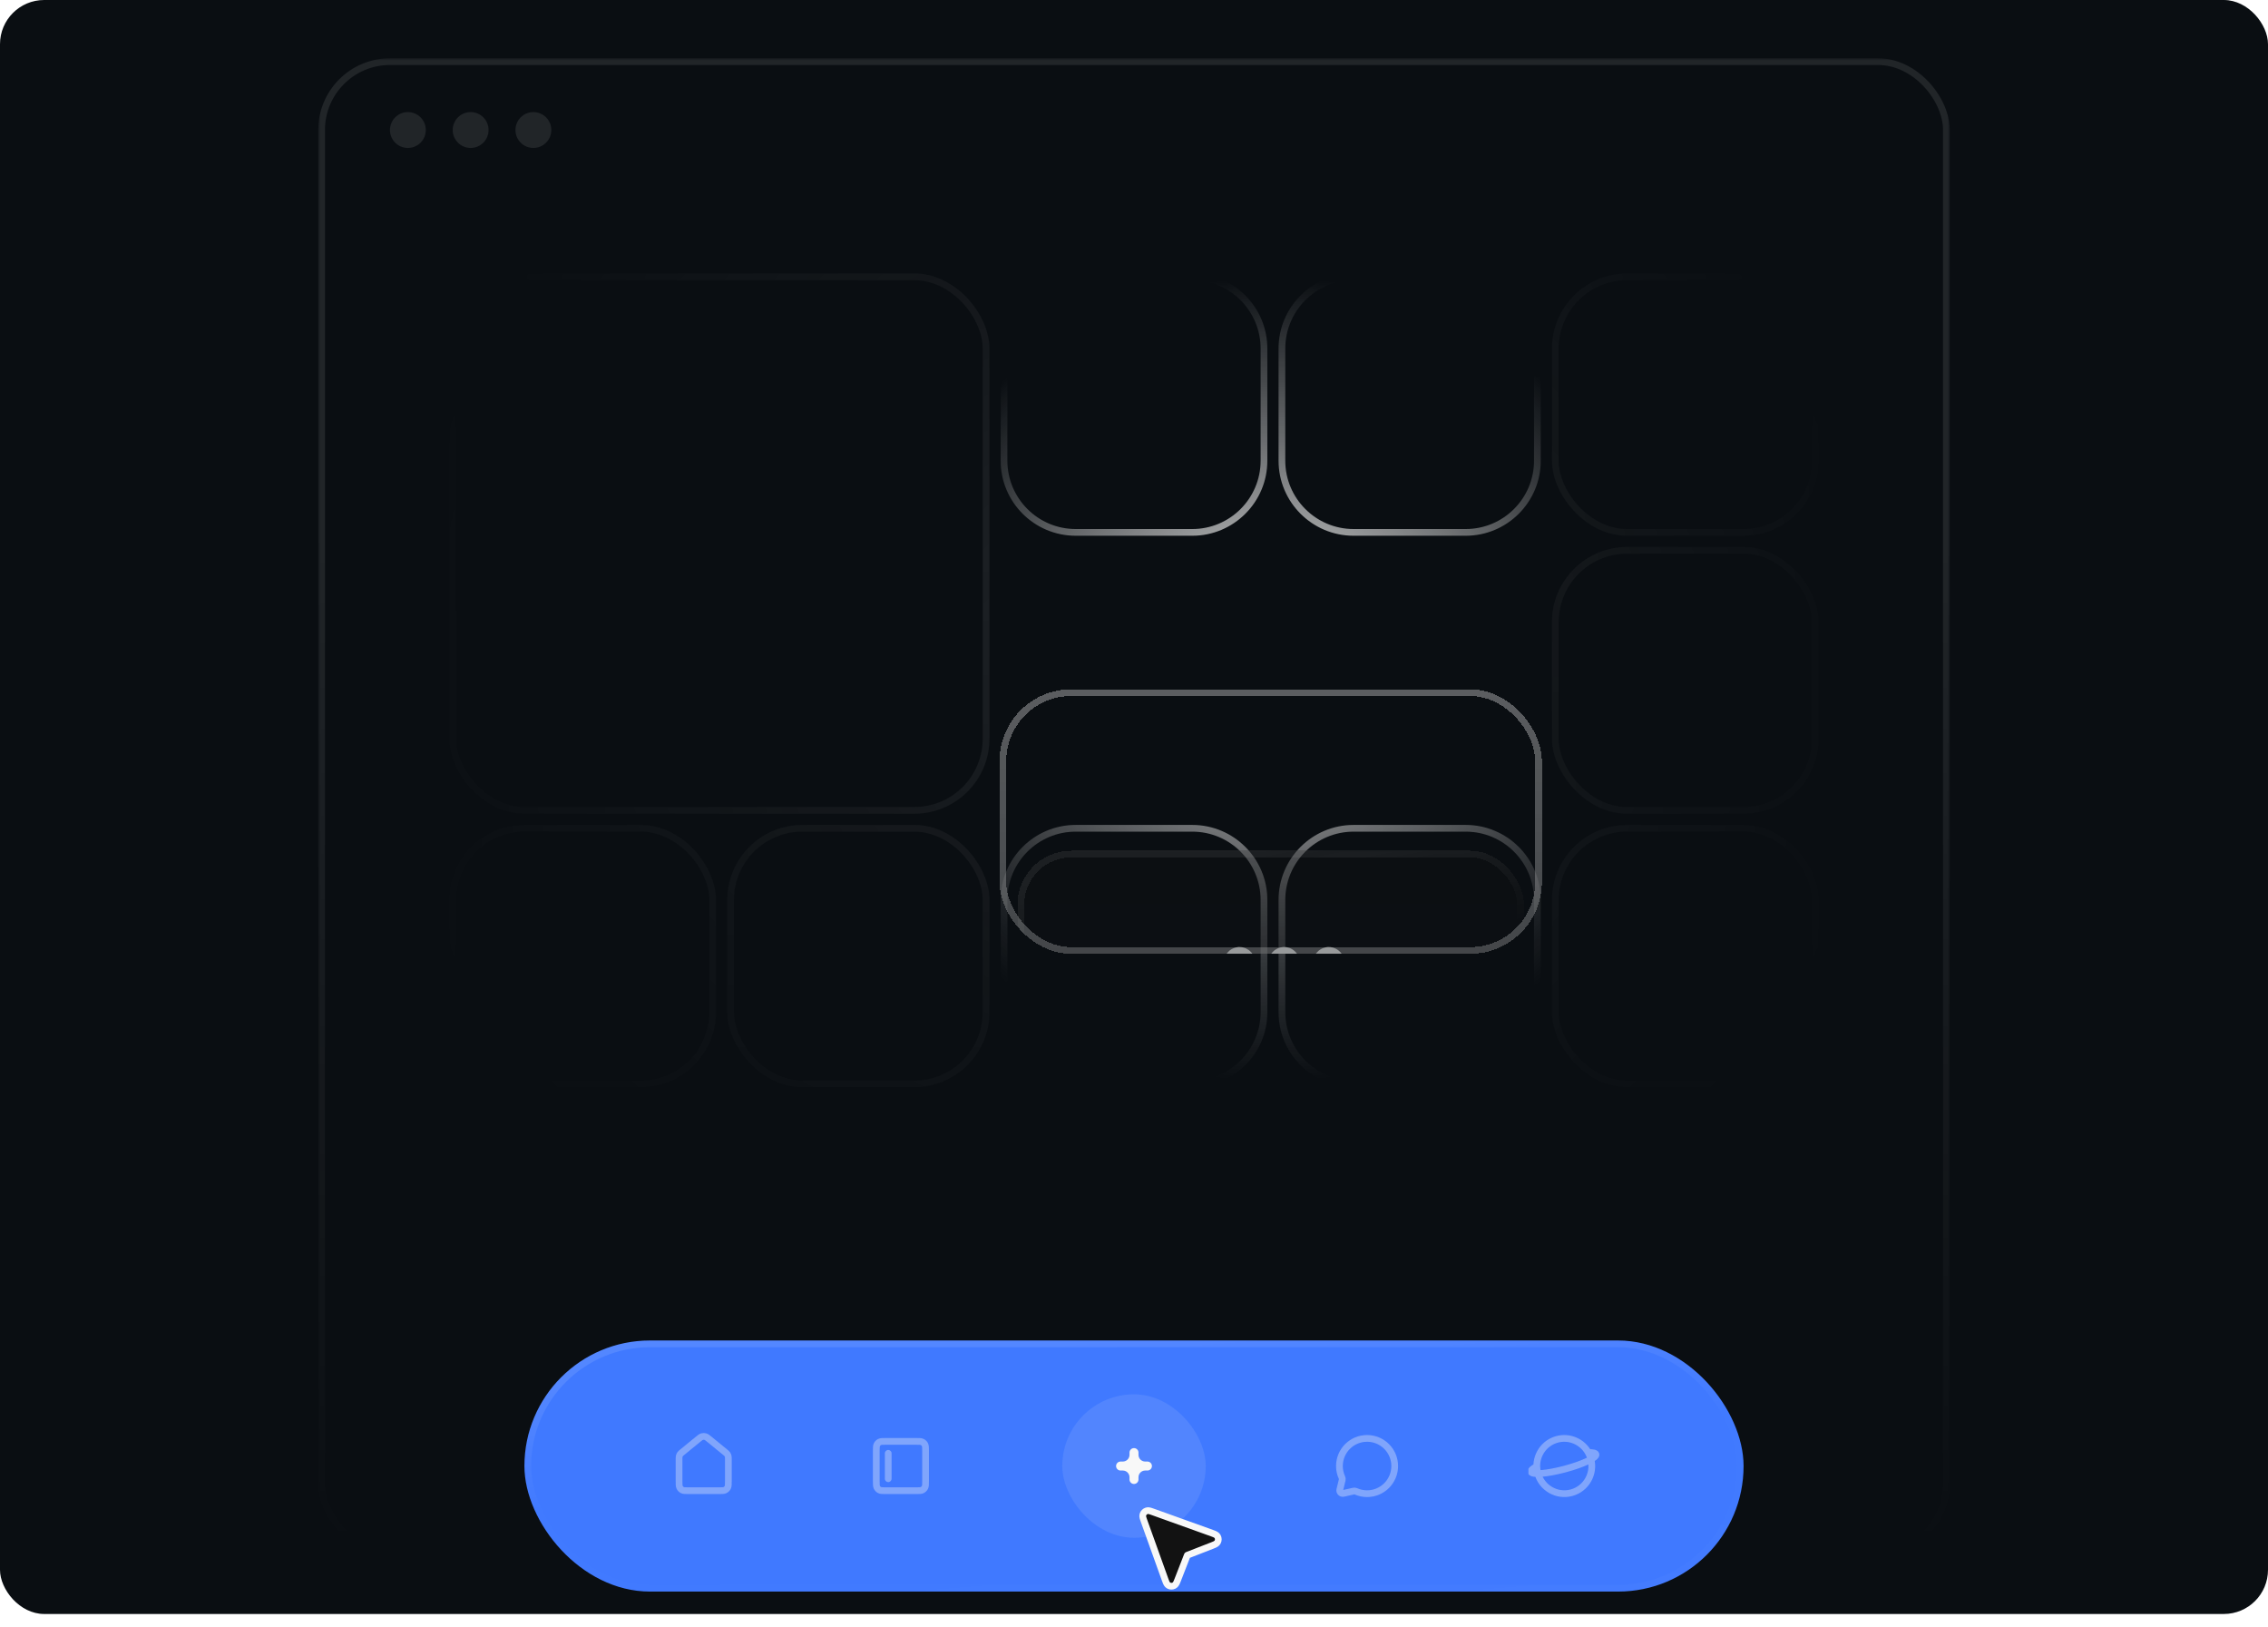
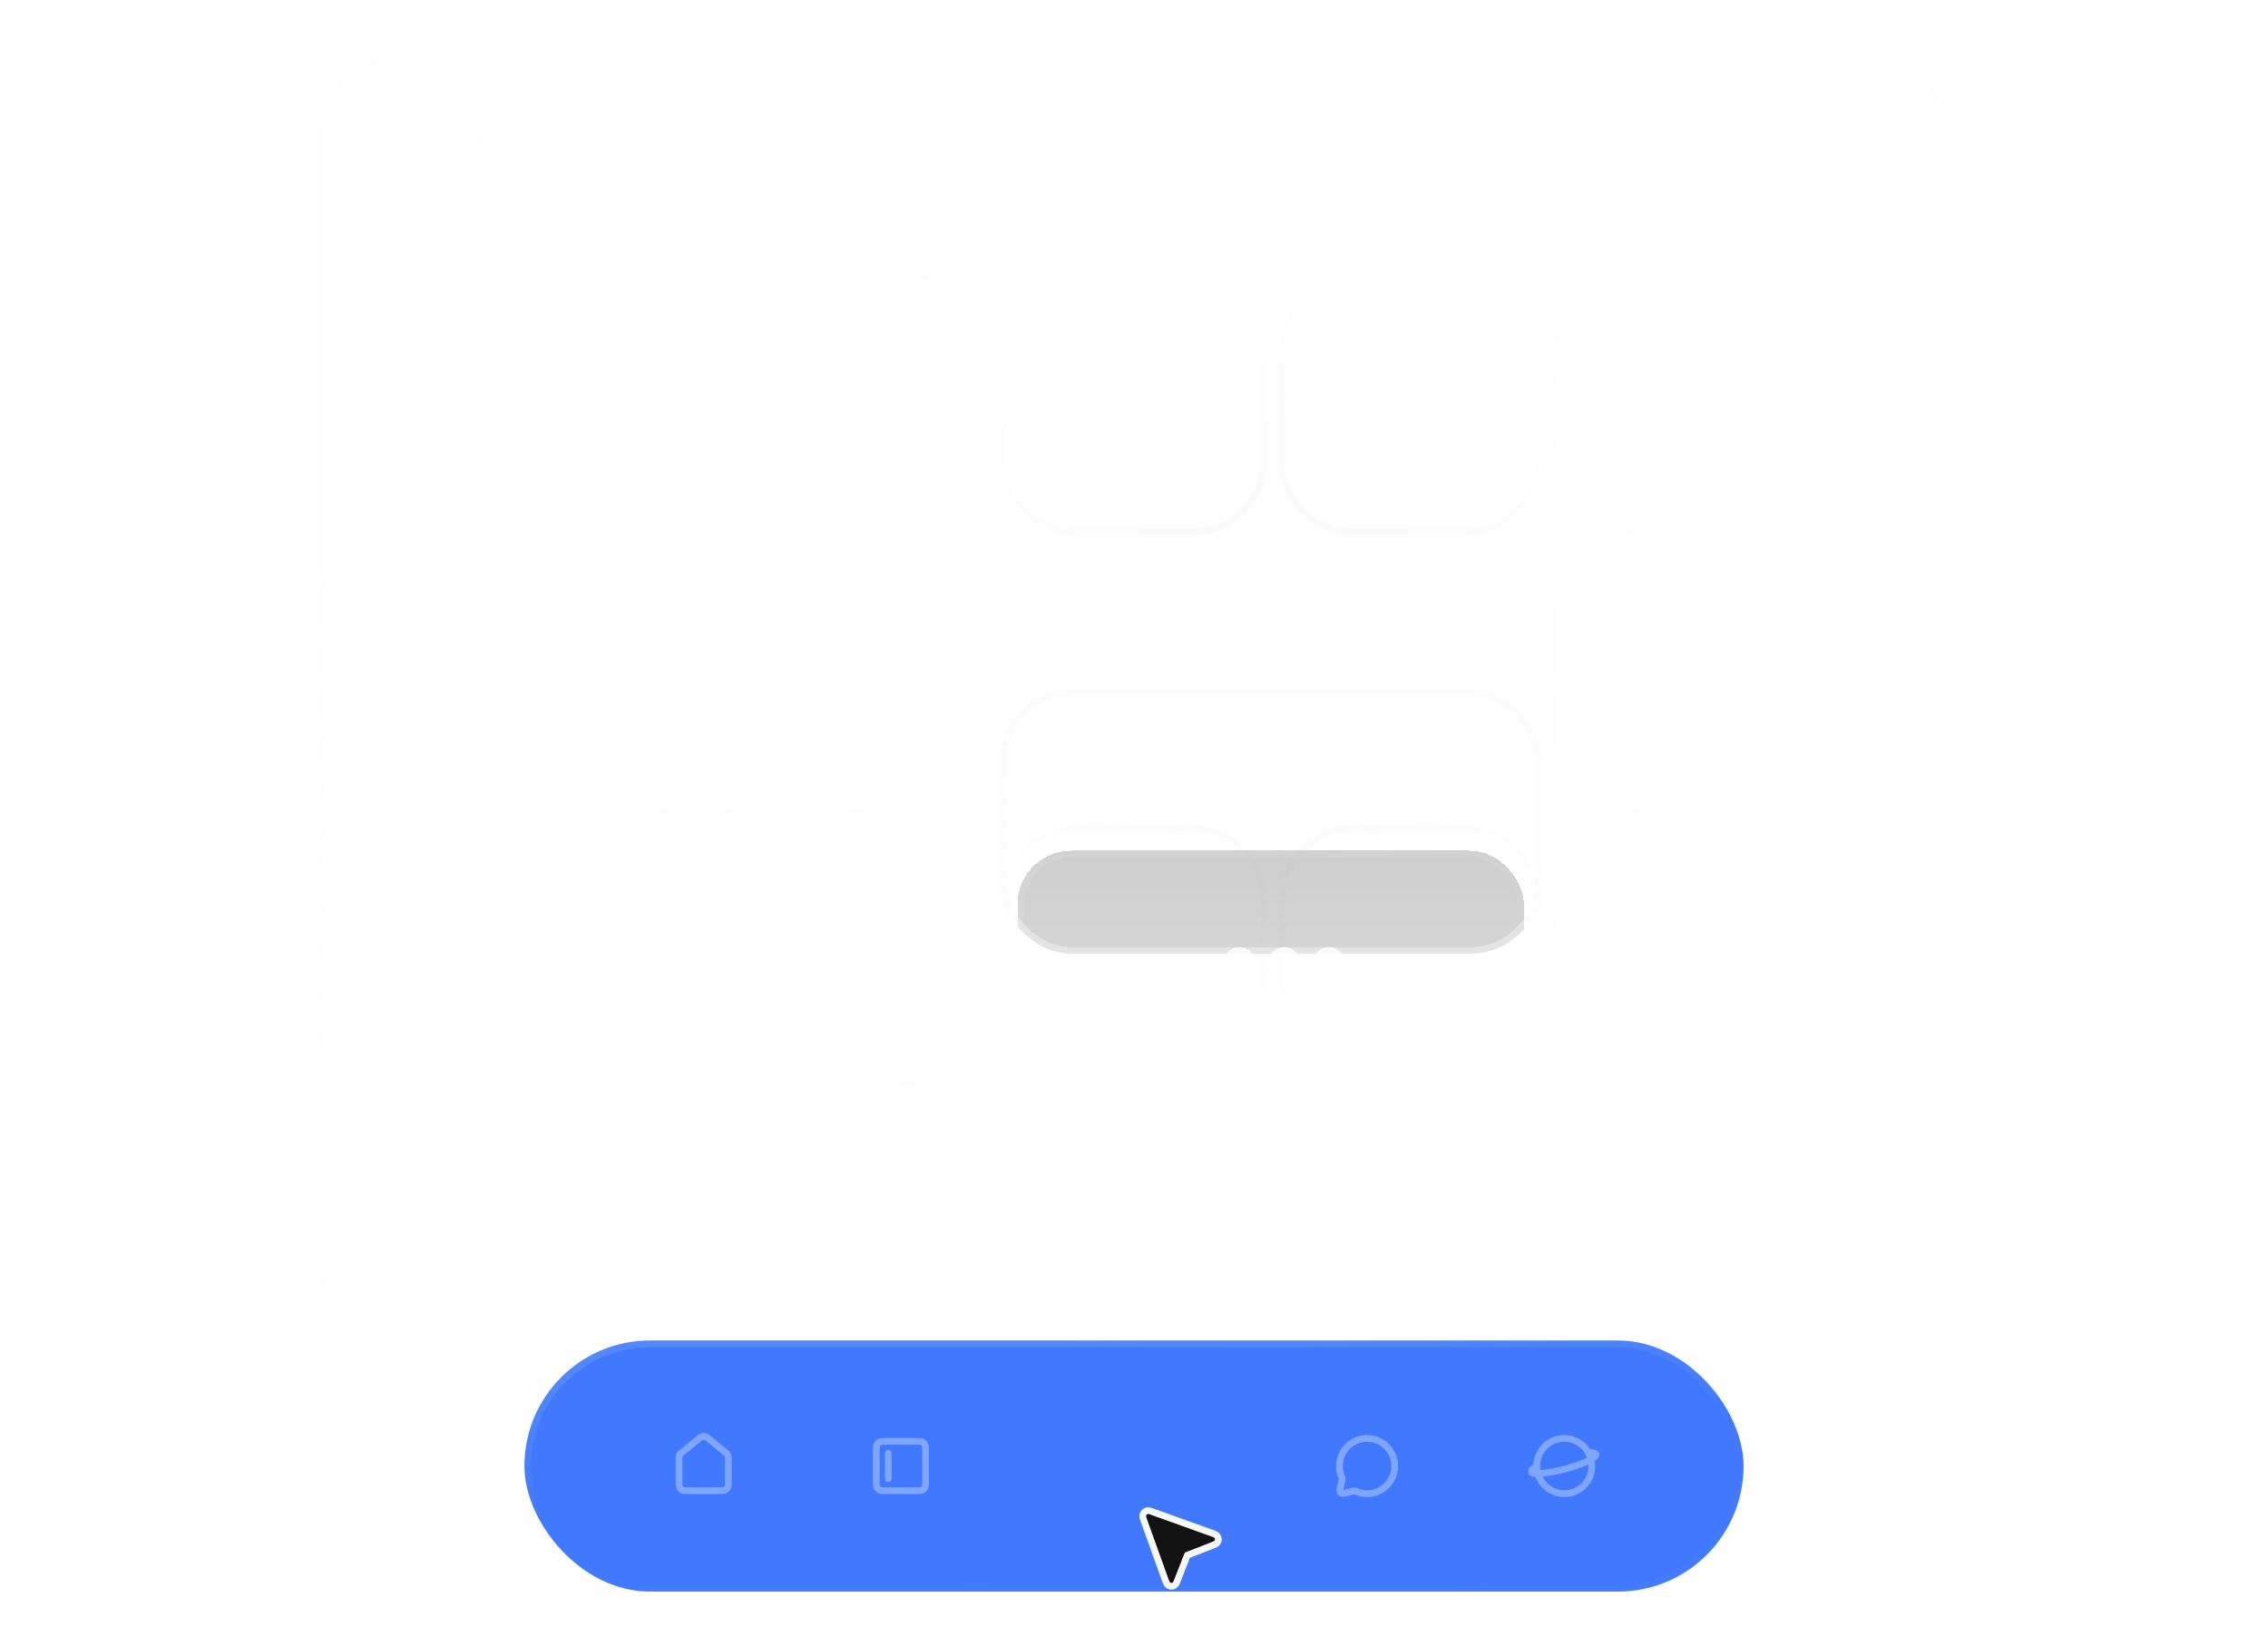
<svg xmlns="http://www.w3.org/2000/svg" width="506" height="363" viewBox="0 0 506 363" fill="none">
-   <rect width="506" height="360" rx="9.857" fill="#0A0E12" />
  <mask id="mask0_1908_92689" style="mask-type:alpha" maskUnits="userSpaceOnUse" x="71" y="13" width="364" height="334">
    <rect x="71" y="13" width="364" height="334" fill="url(#paint0_linear_1908_92689)" />
  </mask>
  <g mask="url(#mask0_1908_92689)">
    <rect x="71.75" y="13.75" width="362.5" height="332.5" rx="15.25" stroke="#F8F8F8" stroke-opacity="0.1" stroke-width="1.5" />
    <circle opacity="0.1" cx="91" cy="29" r="4" fill="#F8F8F8" />
    <circle opacity="0.1" cx="105" cy="29" r="4" fill="#F8F8F8" />
    <circle opacity="0.1" cx="119" cy="29" r="4" fill="#F8F8F8" />
    <mask id="mask1_1908_92689" style="mask-type:alpha" maskUnits="userSpaceOnUse" x="86" y="-14" width="334" height="334">
      <circle cx="253" cy="153" r="167" fill="url(#paint1_radial_1908_92689)" />
    </mask>
    <g mask="url(#mask1_1908_92689)">
      <rect opacity="0.1" x="101" y="61.75" width="119" height="119" rx="16" stroke="#F8F8F8" stroke-width="1.5" />
      <rect opacity="0.1" x="101" y="184.75" width="58" height="57" rx="16" stroke="#F8F8F8" stroke-width="1.5" />
      <rect opacity="0.1" x="347" y="61.75" width="58" height="57" rx="16" stroke="#F8F8F8" stroke-width="1.5" />
      <rect opacity="0.1" x="347" y="122.75" width="58" height="58" rx="16" stroke="#F8F8F8" stroke-width="1.5" />
      <rect opacity="0.1" x="347" y="184.75" width="58" height="57" rx="16" stroke="#F8F8F8" stroke-width="1.5" />
      <rect opacity="0.1" x="163" y="184.75" width="57" height="57" rx="16" stroke="#F8F8F8" stroke-width="1.5" />
    </g>
    <mask id="mask2_1908_92689" style="mask-type:alpha" maskUnits="userSpaceOnUse" x="194" y="61" width="180" height="181">
      <circle cx="284" cy="151.75" r="90" fill="url(#paint2_radial_1908_92689)" />
    </mask>
    <g mask="url(#mask2_1908_92689)">
      <path fill-rule="evenodd" clip-rule="evenodd" d="M240 61C230.749 61 223.25 68.499 223.25 77.75V102.75C223.25 112.001 230.749 119.5 240 119.5H266C275.251 119.5 282.75 112.001 282.75 102.75V77.75C282.75 68.499 275.251 61 266 61H240ZM224.75 77.75C224.75 69.328 231.578 62.5 240 62.5H266C274.422 62.5 281.25 69.328 281.25 77.75V102.75C281.25 111.172 274.422 118 266 118H240C231.578 118 224.75 111.172 224.75 102.75V77.75ZM240 184C230.749 184 223.25 191.499 223.25 200.75V225.75C223.25 235.001 230.749 242.5 240 242.5H266C275.251 242.5 282.75 235.001 282.75 225.75V200.75C282.75 191.499 275.251 184 266 184H240ZM224.75 200.75C224.75 192.328 231.578 185.5 240 185.5H266C274.422 185.5 281.25 192.328 281.25 200.75V225.75C281.25 234.172 274.422 241 266 241H240C231.578 241 224.75 234.172 224.75 225.75V200.75ZM285.25 77.75C285.25 68.499 292.749 61 302 61H327C336.251 61 343.75 68.499 343.75 77.75V102.75C343.75 112.001 336.251 119.5 327 119.5H302C292.749 119.5 285.25 112.001 285.25 102.75V77.75ZM302 62.5C293.578 62.5 286.75 69.328 286.75 77.75V102.75C286.75 111.172 293.578 118 302 118H327C335.422 118 342.25 111.172 342.25 102.75V77.75C342.25 69.328 335.422 62.5 327 62.5H302ZM302 184C292.749 184 285.25 191.499 285.25 200.75V225.75C285.25 235.001 292.749 242.5 302 242.5H327C336.251 242.5 343.75 235.001 343.75 225.75V200.75C343.75 191.499 336.251 184 327 184H302ZM286.75 200.75C286.75 192.328 293.578 185.5 302 185.5H327C335.422 185.5 342.25 192.328 342.25 200.75V225.75C342.25 234.172 335.422 241 327 241H302C293.578 241 286.75 234.172 286.75 225.75V200.75Z" fill="#F8F8F8" />
    </g>
    <g filter="url(#filter0_di_1908_92689)">
      <g clip-path="url(#clip0_1908_92689)">
        <g filter="url(#filter1_di_1908_92689)">
          <rect x="227" y="125.75" width="113" height="51" rx="12" fill="#F8F8F8" fill-opacity="0.01" shape-rendering="crispEdges" />
          <rect x="227" y="125.75" width="113" height="51" rx="12" fill="#121212" fill-opacity="0.3" shape-rendering="crispEdges" />
          <rect x="227.75" y="126.5" width="111.5" height="49.5" rx="11.25" stroke="url(#paint3_linear_1908_92689)" stroke-opacity="0.25" stroke-width="1.5" shape-rendering="crispEdges" />
          <path d="M276.314 147.243C276.313 147.244 276.26 147.249 276.199 147.255C276.095 147.263 276.035 147.272 276.035 147.276C276.035 147.278 276.012 147.281 275.984 147.284C275.919 147.291 275.888 147.297 275.73 147.333C275.561 147.374 275.561 147.374 275.519 147.39C275.498 147.397 275.479 147.404 275.475 147.404C275.455 147.407 275.293 147.463 275.235 147.487C275.119 147.535 274.969 147.607 274.887 147.65C274.839 147.676 274.787 147.703 274.774 147.707C274.759 147.713 274.748 147.721 274.748 147.729C274.748 147.736 274.74 147.742 274.732 147.742C274.723 147.742 274.663 147.778 274.599 147.822C274.535 147.865 274.479 147.902 274.471 147.902C274.464 147.902 274.457 147.906 274.454 147.913C274.452 147.919 274.42 147.947 274.384 147.975C274.291 148.047 274.288 148.049 274.22 148.11C274.028 148.284 273.824 148.5 273.796 148.558C273.789 148.572 273.778 148.585 273.772 148.585C273.766 148.585 273.741 148.613 273.718 148.647C273.695 148.681 273.645 148.753 273.609 148.808C273.571 148.862 273.54 148.911 273.54 148.919C273.54 148.926 273.535 148.935 273.527 148.937C273.485 148.952 273.22 149.538 273.168 149.727C273.122 149.896 273.091 150.021 273.084 150.062C273.079 150.085 273.066 150.164 273.053 150.236C273.027 150.392 273.015 150.596 273.011 151.08C273.008 151.279 273.002 151.463 272.996 151.487C272.938 151.759 272.88 151.9 272.746 152.094C272.617 152.28 272.422 152.449 272.224 152.545C272.176 152.568 272.121 152.596 272.1 152.607C272.08 152.617 271.993 152.644 271.904 152.665C271.724 152.711 271.487 152.719 271.315 152.687C271.263 152.677 271.213 152.668 271.203 152.667C271.193 152.665 271.18 152.66 271.175 152.654C271.17 152.648 271.154 152.644 271.139 152.644C271.092 152.644 270.876 152.54 270.754 152.462C270.634 152.383 270.429 152.174 270.346 152.046C270.278 151.94 270.176 151.711 270.16 151.631C270.156 151.608 270.146 151.559 270.138 151.519C270.13 151.481 270.119 151.39 270.115 151.316C270.105 151.151 270.105 151.151 270.07 151.08C270.022 150.98 269.913 150.885 269.812 150.859C269.795 150.853 269.46 150.849 269.068 150.849L268.355 150.847L268.285 150.881C268.201 150.923 268.115 151.006 268.077 151.081C268.054 151.129 268.05 151.169 268.051 151.349C268.051 151.531 268.058 151.64 268.079 151.764C268.095 151.861 268.112 151.961 268.121 151.996C268.124 152.012 268.134 152.055 268.143 152.091C268.201 152.348 268.375 152.783 268.5 152.985C268.521 153.017 268.543 153.057 268.55 153.073C268.578 153.134 268.794 153.433 268.886 153.538C268.976 153.64 269.126 153.799 269.148 153.816C269.159 153.826 269.193 153.855 269.22 153.88C269.366 154.012 269.636 154.212 269.795 154.303C269.904 154.366 270.13 154.476 270.148 154.476C270.157 154.476 270.166 154.482 270.166 154.489C270.166 154.497 270.18 154.505 270.198 154.51C270.217 154.514 270.294 154.542 270.37 154.571C270.445 154.6 270.518 154.626 270.53 154.629C270.582 154.642 270.847 154.708 270.886 154.716C270.911 154.722 270.95 154.729 270.973 154.732C270.998 154.734 271.037 154.74 271.06 154.744C271.172 154.766 271.315 154.775 271.57 154.775C271.847 154.773 272.012 154.761 272.159 154.731C272.179 154.727 272.217 154.719 272.244 154.715C272.329 154.7 272.556 154.644 272.595 154.626C272.607 154.622 272.63 154.615 272.646 154.612C272.662 154.61 272.688 154.601 272.704 154.594C272.72 154.587 272.793 154.558 272.864 154.53C272.937 154.503 273.027 154.462 273.066 154.441C273.106 154.421 273.142 154.404 273.149 154.404C273.167 154.404 273.405 154.263 273.526 154.183C273.747 154.033 274.034 153.781 274.226 153.566C274.295 153.487 274.498 153.212 274.553 153.121C274.582 153.07 274.617 153.017 274.628 153.003C274.64 152.99 274.646 152.978 274.64 152.978C274.636 152.978 274.646 152.953 274.665 152.923C274.738 152.805 274.892 152.44 274.93 152.295C274.932 152.283 274.948 152.226 274.963 152.171C275.001 152.036 275.037 151.864 275.046 151.785C275.05 151.749 275.056 151.704 275.06 151.684C275.075 151.612 275.085 151.365 275.088 150.971C275.091 150.747 275.101 150.536 275.11 150.491C275.14 150.344 275.21 150.153 275.26 150.079C275.276 150.057 275.284 150.04 275.28 150.04C275.261 150.04 275.426 149.823 275.503 149.748C275.652 149.598 275.785 149.511 276.035 149.399C276.121 149.359 276.404 149.308 276.53 149.31C276.675 149.31 276.898 149.349 277.021 149.394C277.111 149.428 277.271 149.506 277.276 149.519C277.279 149.525 277.29 149.531 277.3 149.531C277.312 149.531 277.33 149.54 277.34 149.548C277.35 149.559 277.385 149.586 277.417 149.611C277.449 149.634 277.517 149.697 277.57 149.749L277.664 149.844H278.802L279.939 149.845L279.93 149.807C279.926 149.787 279.919 149.764 279.913 149.756C279.908 149.748 279.903 149.73 279.901 149.716C279.891 149.65 279.783 149.388 279.689 149.198C279.556 148.933 279.558 148.935 279.545 148.935C279.538 148.935 279.533 148.929 279.533 148.921C279.533 148.904 279.415 148.725 279.399 148.719C279.394 148.716 279.388 148.708 279.388 148.7C279.388 148.689 279.359 148.649 279.319 148.607C279.309 148.596 279.3 148.581 279.3 148.574C279.3 148.565 279.296 148.556 279.29 148.553C279.283 148.551 279.252 148.52 279.222 148.484C279.04 148.274 278.752 148.004 278.652 147.948C278.633 147.938 278.617 147.924 278.617 147.916C278.617 147.908 278.608 147.902 278.598 147.902C278.586 147.902 278.566 147.889 278.551 147.873C278.537 147.857 278.516 147.844 278.506 147.844C278.496 147.844 278.486 147.838 278.483 147.832C278.473 147.804 278.131 147.615 277.948 147.534C277.852 147.49 277.673 147.423 277.639 147.416C277.62 147.413 277.59 147.403 277.57 147.394C277.536 147.38 277.386 147.34 277.315 147.326C277.299 147.323 277.271 147.317 277.254 147.313C277.177 147.295 277.154 147.291 277.097 147.282C276.919 147.255 276.765 147.243 276.532 147.241C276.413 147.24 276.316 147.241 276.314 147.243ZM286.308 147.24C286.306 147.243 286.252 147.249 286.188 147.253C286.028 147.266 285.938 147.279 285.773 147.313C285.753 147.317 285.721 147.323 285.7 147.327C285.625 147.342 285.325 147.435 285.225 147.477C285.167 147.5 285.119 147.518 285.119 147.516C285.119 147.513 285.031 147.556 284.927 147.609C284.726 147.711 284.576 147.797 284.569 147.817C284.566 147.823 284.557 147.829 284.55 147.829C284.541 147.829 284.506 147.851 284.471 147.876C284.438 147.902 284.391 147.937 284.368 147.953C284.346 147.969 284.322 147.988 284.313 147.996C284.304 148.004 284.258 148.043 284.21 148.084C284.01 148.249 283.731 148.556 283.609 148.744C283.58 148.789 283.552 148.828 283.548 148.833C283.53 148.847 283.446 148.994 283.446 149.007C283.446 149.016 283.442 149.022 283.436 149.022C283.428 149.022 283.405 149.064 283.38 149.116C283.357 149.167 283.332 149.211 283.327 149.211C283.319 149.211 283.315 149.223 283.315 149.237C283.315 149.252 283.306 149.275 283.295 149.291C283.257 149.348 283.088 149.807 283.106 149.807C283.11 149.807 283.106 149.82 283.097 149.835C283.09 149.851 283.078 149.889 283.074 149.919C283.069 149.95 283.062 149.979 283.058 149.985C283.05 149.998 283.043 150.034 283.031 150.113C283.027 150.142 283.02 150.181 283.017 150.2C283.01 150.236 283.001 150.303 282.986 150.411C282.983 150.443 282.976 150.679 282.973 150.935C282.97 151.191 282.964 151.419 282.96 151.444C282.954 151.467 282.947 151.511 282.943 151.538C282.938 151.566 282.918 151.641 282.898 151.705C282.783 152.073 282.5 152.393 282.138 152.569C282.052 152.61 281.892 152.665 281.817 152.679C281.796 152.683 281.78 152.686 281.78 152.687C281.78 152.695 281.645 152.703 281.526 152.705C281.348 152.706 281.248 152.692 281.09 152.642C280.861 152.569 280.66 152.446 280.492 152.276L280.39 152.172L279.267 152.171C278.649 152.171 278.14 152.172 278.135 152.174C278.121 152.18 278.167 152.359 278.186 152.37C278.195 152.376 278.198 152.382 278.192 152.382C278.183 152.382 278.278 152.639 278.31 152.697C278.317 152.712 278.348 152.773 278.377 152.833C278.448 152.98 278.61 153.25 278.646 153.284C278.65 153.288 278.671 153.317 278.692 153.349C278.714 153.381 278.748 153.425 278.765 153.445C278.784 153.467 278.826 153.516 278.86 153.556C279.114 153.855 279.488 154.161 279.824 154.343C279.898 154.383 280.035 154.453 280.042 154.455C280.047 154.455 280.076 154.468 280.108 154.482C280.212 154.53 280.282 154.558 280.333 154.571C280.338 154.572 280.361 154.581 280.384 154.591C280.482 154.632 280.809 154.715 280.937 154.732C280.978 154.737 281.012 154.743 281.018 154.745C281.06 154.772 281.706 154.785 281.882 154.763C281.93 154.757 281.999 154.748 282.035 154.744C282.071 154.74 282.162 154.724 282.237 154.708C282.311 154.69 282.384 154.676 282.397 154.673C282.41 154.67 282.464 154.654 282.519 154.636C282.573 154.619 282.626 154.603 282.636 154.601C282.644 154.599 282.666 154.591 282.682 154.585C282.698 154.58 282.758 154.556 282.813 154.535C283.391 154.308 283.93 153.903 284.301 153.415C284.359 153.339 284.419 153.26 284.435 153.24C284.451 153.22 284.464 153.196 284.464 153.186C284.464 153.177 284.47 153.167 284.476 153.164C284.49 153.159 284.591 152.987 284.669 152.836C284.771 152.636 284.882 152.338 284.938 152.113C284.944 152.088 284.95 152.066 284.951 152.062C284.957 152.039 284.973 151.961 284.98 151.924C284.985 151.899 284.991 151.864 284.995 151.844C284.998 151.823 285.005 151.774 285.011 151.735C285.015 151.694 285.023 151.639 285.026 151.611C285.03 151.583 285.036 151.369 285.039 151.138C285.047 150.581 285.05 150.535 285.103 150.36C285.146 150.207 285.242 149.996 285.267 149.996C285.273 149.996 285.279 149.989 285.279 149.98C285.279 149.963 285.363 149.851 285.43 149.778C285.799 149.384 286.336 149.225 286.85 149.356C286.954 149.383 287.164 149.465 287.184 149.487C287.188 149.492 287.216 149.508 287.247 149.522C287.276 149.538 287.3 149.556 287.3 149.563C287.3 149.569 287.308 149.575 287.316 149.575C287.344 149.575 287.479 149.692 287.591 149.816C287.706 149.943 287.828 150.164 287.879 150.338C287.935 150.527 287.939 150.572 287.948 150.927C287.956 151.319 287.967 151.58 287.977 151.647C288.006 151.845 288.032 151.993 288.051 152.069C288.082 152.196 288.159 152.441 288.182 152.487C288.194 152.507 288.202 152.533 288.202 152.543C288.202 152.575 288.402 152.971 288.482 153.099C288.551 153.212 288.701 153.419 288.793 153.531C288.841 153.589 289.13 153.88 289.207 153.945C289.286 154.014 289.567 154.217 289.578 154.215C289.584 154.213 289.593 154.219 289.597 154.226C289.61 154.248 289.746 154.325 289.933 154.418C290.189 154.548 290.525 154.663 290.793 154.715C290.804 154.718 290.836 154.724 290.864 154.729C290.916 154.74 290.941 154.743 291.119 154.763C291.247 154.777 291.715 154.777 291.831 154.764C292.032 154.74 292.116 154.727 292.221 154.702C292.266 154.692 292.304 154.687 292.304 154.692C292.304 154.696 292.311 154.693 292.322 154.683C292.332 154.673 292.351 154.665 292.365 154.665C292.393 154.665 292.71 154.564 292.794 154.527C292.946 154.462 293.197 154.334 293.305 154.267C293.372 154.226 293.443 154.184 293.462 154.174C293.481 154.164 293.497 154.149 293.497 154.14C293.497 154.133 293.507 154.127 293.519 154.127C293.53 154.127 293.54 154.123 293.54 154.116C293.54 154.11 293.571 154.085 293.606 154.062C293.642 154.037 293.671 154.014 293.671 154.007C293.671 154.001 293.677 153.996 293.684 153.996C293.715 153.996 294.031 153.692 294.167 153.531C294.272 153.407 294.381 153.26 294.402 153.217C294.41 153.198 294.422 153.182 294.428 153.182C294.434 153.182 294.447 153.161 294.457 153.138C294.467 153.113 294.48 153.095 294.487 153.095C294.495 153.095 294.5 153.081 294.5 153.065C294.5 153.049 294.505 153.036 294.512 153.036C294.518 153.036 294.53 153.022 294.538 153.003C294.548 152.985 294.579 152.924 294.61 152.869C294.717 152.663 294.893 152.203 294.871 152.18C294.867 152.177 294.356 152.172 293.737 152.172L292.611 152.171L292.514 152.27C292.461 152.324 292.371 152.402 292.313 152.441C292.211 152.513 292.003 152.622 291.938 152.636C291.919 152.639 291.868 152.652 291.824 152.665C291.593 152.727 291.286 152.721 291.068 152.648C291.031 152.636 290.992 152.625 290.979 152.622C290.966 152.619 290.943 152.61 290.928 152.603C290.912 152.594 290.868 152.572 290.828 152.555C290.788 152.536 290.749 152.516 290.74 152.508C290.733 152.503 290.697 152.478 290.66 152.455C290.624 152.431 290.572 152.391 290.541 152.364C290.512 152.338 290.477 152.305 290.461 152.292C290.383 152.22 290.292 152.103 290.221 151.98C290.166 151.886 290.058 151.612 290.071 151.599C290.074 151.595 290.071 151.583 290.063 151.572C290.054 151.561 290.05 151.553 290.054 151.553C290.058 151.553 290.055 151.531 290.048 151.505C290.041 151.48 290.031 151.327 290.028 151.167C290.018 150.748 290.006 150.43 289.999 150.391C289.996 150.372 289.988 150.319 289.983 150.274C289.971 150.167 289.94 150.02 289.895 149.851C289.875 149.775 289.856 149.705 289.855 149.698C289.852 149.689 289.843 149.665 289.834 149.643C289.824 149.62 289.817 149.595 289.817 149.588C289.817 149.579 289.801 149.537 289.78 149.493C289.76 149.449 289.744 149.412 289.744 149.407C289.744 149.404 289.737 149.384 289.727 149.361C289.718 149.339 289.709 149.317 289.708 149.313C289.708 149.308 289.698 149.289 289.686 149.269C289.674 149.249 289.664 149.23 289.664 149.225C289.663 149.215 289.596 149.089 289.548 149.007C289.527 148.971 289.503 148.927 289.494 148.908C289.485 148.891 289.472 148.876 289.465 148.876C289.459 148.876 289.453 148.869 289.453 148.86C289.453 148.841 289.341 148.683 289.22 148.535C288.873 148.103 288.342 147.707 287.846 147.509C287.782 147.484 287.716 147.457 287.7 147.451C287.616 147.415 287.264 147.319 287.148 147.3C287.124 147.297 287.104 147.292 287.104 147.291C287.104 147.288 287.088 147.285 287.068 147.284C287.047 147.282 287.005 147.276 286.973 147.272C286.854 147.253 286.749 147.246 286.534 147.241C286.412 147.239 286.31 147.239 286.308 147.24ZM296.256 147.241C296.255 147.243 296.201 147.249 296.137 147.255C296.073 147.259 296.004 147.266 295.984 147.269C295.964 147.272 295.924 147.279 295.897 147.282C295.782 147.3 295.754 147.305 295.642 147.333C295.274 147.423 295.001 147.534 294.682 147.717C294.582 147.775 294.413 147.884 294.399 147.9C294.394 147.906 294.367 147.925 294.338 147.945C294.307 147.966 294.282 147.986 294.282 147.992C294.282 147.999 294.276 148.004 294.268 148.004C294.26 148.004 294.242 148.015 294.226 148.028C294.211 148.043 294.154 148.094 294.1 148.142C293.955 148.27 293.804 148.433 293.679 148.591C293.655 148.622 293.626 148.657 293.618 148.667C293.607 148.677 293.599 148.692 293.599 148.699C293.599 148.708 293.594 148.716 293.588 148.719C293.571 148.727 293.482 148.857 293.482 148.873C293.482 148.882 293.476 148.891 293.471 148.894C293.452 148.901 293.244 149.287 293.242 149.316C293.242 149.321 293.234 149.335 293.225 149.343C293.215 149.353 293.206 149.372 293.206 149.385C293.206 149.399 293.202 149.415 293.196 149.42C293.188 149.426 293.184 149.436 293.183 149.441C293.183 149.447 293.175 149.467 293.167 149.487C293.133 149.566 293.06 149.796 293.06 149.82C293.06 149.845 293.117 149.847 294.189 149.847H295.318L295.417 149.751C295.572 149.599 295.647 149.544 295.802 149.467C295.986 149.377 296.156 149.329 296.326 149.32C296.383 149.317 296.431 149.313 296.435 149.311C296.451 149.308 296.532 149.311 296.61 149.32C297.314 149.397 297.862 149.98 297.897 150.687C297.907 150.887 297.943 150.981 298.039 151.065C298.135 151.15 298.237 151.182 298.399 151.176C298.442 151.175 298.489 151.173 298.5 151.173C298.576 151.176 298.86 151.176 298.871 151.175C298.88 151.173 298.889 151.172 298.893 151.175C298.918 151.183 299.111 151.18 299.111 151.17C299.111 151.163 299.119 151.163 299.127 151.169C299.142 151.177 299.299 151.182 299.337 151.175C299.346 151.172 299.356 151.173 299.363 151.175C299.388 151.18 299.559 151.176 299.62 151.167C299.782 151.145 299.922 151.019 299.967 150.855C299.974 150.827 299.971 150.548 299.962 150.462C299.954 150.375 299.94 150.261 299.932 150.207C299.927 150.183 299.922 150.148 299.919 150.127C299.911 150.071 299.839 149.774 299.824 149.742C299.817 149.726 299.801 149.676 299.788 149.633C299.763 149.551 299.731 149.47 299.708 149.426C299.699 149.412 299.693 149.394 299.693 149.385C299.693 149.339 299.469 148.929 299.37 148.793C299.34 148.751 299.315 148.713 299.315 148.709C299.315 148.703 299.306 148.692 299.298 148.681C299.287 148.671 299.263 148.641 299.242 148.615C298.999 148.292 298.63 147.961 298.26 147.739C298.082 147.631 297.748 147.479 297.548 147.413C297.522 147.404 297.271 147.333 297.25 147.329C297.143 147.304 296.925 147.269 296.784 147.253C296.706 147.244 296.263 147.234 296.256 147.241Z" fill="#F8F8F8" />
        </g>
      </g>
      <rect x="223.75" y="122.5" width="119.5" height="57.5" rx="15.25" stroke="#F8F8F8" stroke-opacity="0.4" stroke-width="1.5" shape-rendering="crispEdges" />
    </g>
  </g>
  <g filter="url(#filter2_di_1908_92689)">
    <rect x="117" y="267" width="272" height="56" rx="28" fill="#4079FF" />
    <rect x="117.75" y="267.75" width="270.5" height="54.5" rx="27.25" stroke="url(#paint4_linear_1908_92689)" stroke-opacity="0.25" stroke-width="1.5" />
    <g opacity="0.5">
      <path d="M151.5 293.511C151.5 293.139 151.5 292.954 151.547 292.782C151.588 292.63 151.656 292.486 151.748 292.358C151.851 292.213 151.995 292.095 152.282 291.86L155.649 289.105C156.13 288.711 156.371 288.515 156.639 288.439C156.875 288.373 157.125 288.373 157.361 288.439C157.629 288.515 157.87 288.711 158.351 289.105L161.718 291.86C162.005 292.095 162.149 292.213 162.252 292.358C162.344 292.486 162.412 292.63 162.453 292.782C162.5 292.954 162.5 293.139 162.5 293.511V298.367C162.5 299.113 162.5 299.487 162.355 299.772C162.227 300.023 162.023 300.227 161.772 300.355C161.487 300.5 161.113 300.5 160.367 300.5H153.633C152.887 300.5 152.513 300.5 152.228 300.355C151.977 300.227 151.773 300.023 151.645 299.772C151.5 299.487 151.5 299.113 151.5 298.367V293.511Z" stroke="#F8F8F8" stroke-opacity="0.7" stroke-width="1.5" stroke-linejoin="round" />
    </g>
    <g opacity="0.5">
      <path d="M196.228 300.355L196.569 299.686L196.569 299.686L196.228 300.355ZM195.645 299.772L196.314 299.431L196.314 299.431L195.645 299.772ZM206.355 299.772L205.686 299.431L205.686 299.431L206.355 299.772ZM205.772 300.355L205.431 299.686L205.431 299.686L205.772 300.355ZM206.355 290.228L205.686 290.569V290.569L206.355 290.228ZM205.772 289.645L205.431 290.314V290.314L205.772 289.645ZM195.645 290.228L194.977 289.888L194.977 289.888L195.645 290.228ZM196.228 289.645L195.888 288.977H195.888L196.228 289.645ZM197.417 297.833C197.417 298.248 197.752 298.583 198.167 298.583C198.581 298.583 198.917 298.248 198.917 297.833H197.417ZM198.917 292.167C198.917 291.752 198.581 291.417 198.167 291.417C197.752 291.417 197.417 291.752 197.417 292.167H198.917ZM205.75 291.633V298.367H207.25V291.633H205.75ZM204.367 299.75H197.633V301.25H204.367V299.75ZM196.25 298.367V291.633H194.75V298.367H196.25ZM197.633 290.25H204.367V288.75H197.633V290.25ZM197.633 299.75C197.248 299.75 197.003 299.749 196.819 299.734C196.643 299.72 196.588 299.696 196.569 299.686L195.888 301.023C196.153 301.158 196.428 301.207 196.697 301.229C196.956 301.251 197.272 301.25 197.633 301.25V299.75ZM194.75 298.367C194.75 298.728 194.749 299.044 194.771 299.303C194.793 299.572 194.842 299.847 194.977 300.112L196.314 299.431C196.304 299.412 196.28 299.357 196.266 299.181C196.251 298.997 196.25 298.752 196.25 298.367H194.75ZM196.569 299.686C196.459 299.63 196.37 299.541 196.314 299.431L194.977 300.112C195.177 300.504 195.496 300.823 195.888 301.023L196.569 299.686ZM205.75 298.367C205.75 298.752 205.749 298.997 205.734 299.181C205.72 299.357 205.696 299.412 205.686 299.431L207.023 300.112C207.158 299.847 207.207 299.572 207.229 299.303C207.251 299.044 207.25 298.728 207.25 298.367H205.75ZM204.367 301.25C204.728 301.25 205.044 301.251 205.303 301.229C205.572 301.207 205.847 301.158 206.112 301.023L205.431 299.686C205.412 299.696 205.357 299.72 205.181 299.734C204.997 299.749 204.752 299.75 204.367 299.75V301.25ZM205.686 299.431C205.63 299.541 205.541 299.63 205.431 299.686L206.112 301.023C206.504 300.823 206.823 300.504 207.023 300.112L205.686 299.431ZM207.25 291.633C207.25 291.272 207.251 290.956 207.229 290.697C207.207 290.428 207.158 290.153 207.023 289.888L205.686 290.569C205.696 290.588 205.72 290.643 205.734 290.819C205.749 291.003 205.75 291.248 205.75 291.633H207.25ZM204.367 290.25C204.752 290.25 204.997 290.251 205.181 290.266C205.357 290.28 205.412 290.304 205.431 290.314L206.112 288.977C205.847 288.842 205.572 288.793 205.303 288.771C205.044 288.749 204.728 288.75 204.367 288.75V290.25ZM207.023 289.888C206.823 289.496 206.504 289.177 206.112 288.977L205.431 290.314C205.541 290.37 205.63 290.459 205.686 290.569L207.023 289.888ZM196.25 291.633C196.25 291.248 196.251 291.003 196.266 290.819C196.28 290.643 196.304 290.588 196.314 290.569L194.977 289.888C194.842 290.153 194.793 290.428 194.771 290.697C194.749 290.956 194.75 291.272 194.75 291.633H196.25ZM197.633 288.75C197.272 288.75 196.956 288.749 196.697 288.771C196.428 288.793 196.153 288.842 195.888 288.977L196.569 290.314C196.588 290.304 196.643 290.28 196.819 290.266C197.003 290.251 197.248 290.25 197.633 290.25V288.75ZM196.314 290.569C196.37 290.459 196.459 290.37 196.569 290.314L195.888 288.977C195.496 289.177 195.177 289.496 194.977 289.888L196.314 290.569ZM198.917 297.833V292.167H197.417V297.833H198.917Z" fill="#F8F8F8" fill-opacity="0.7" />
    </g>
    <g clip-path="url(#clip1_1908_92689)">
      <circle opacity="0.1" cx="253" cy="295" r="16" fill="#F8F8F8" />
      <g filter="url(#filter3_i_1908_92689)">
        <path fill-rule="evenodd" clip-rule="evenodd" d="M254 292C254 291.448 253.552 291 253 291C252.448 291 252 291.448 252 292V292.5C252 293.328 251.328 294 250.5 294H250C249.448 294 249 294.448 249 295C249 295.552 249.448 296 250 296H250.5C251.328 296 252 296.672 252 297.5V298C252 298.552 252.448 299 253 299C253.552 299 254 298.552 254 298V297.5C254 296.672 254.672 296 255.5 296H256C256.552 296 257 295.552 257 295C257 294.448 256.552 294 256 294H255.5C254.672 294 254 293.328 254 292.5V292Z" fill="#F8F8F8" />
      </g>
    </g>
    <g opacity="0.5">
      <path d="M304.999 301.167C308.404 301.167 311.165 298.406 311.165 295C311.165 291.594 308.404 288.833 304.999 288.833C301.593 288.833 298.832 291.594 298.832 295C298.832 295.931 299.038 296.813 299.407 297.604C299.475 297.75 299.496 297.914 299.458 298.07L298.919 300.29C298.802 300.77 299.231 301.206 299.713 301.098L302.027 300.578C302.176 300.544 302.332 300.564 302.472 300.627C303.243 300.974 304.098 301.167 304.999 301.167Z" stroke="#F8F8F8" stroke-opacity="0.7" stroke-width="1.5" stroke-linecap="round" stroke-linejoin="round" />
    </g>
    <g opacity="0.5" clip-path="url(#clip2_1908_92689)">
      <path d="M342.862 295.072C341.982 295.547 341.498 295.976 341.579 296.279C341.775 297.011 345.177 296.734 349.178 295.662C353.179 294.59 356.264 293.128 356.068 292.397C355.987 292.094 355.353 291.964 354.353 291.992M342.862 295.072C342.869 295.573 342.938 296.082 343.074 296.588C343.955 299.878 347.323 301.834 350.597 300.957C353.871 300.08 355.81 296.702 354.928 293.412C354.792 292.905 354.598 292.43 354.353 291.992M342.862 295.072C342.821 292.318 344.635 289.786 347.405 289.044C350.174 288.302 353.012 289.587 354.353 291.992" stroke="#F8F8F8" stroke-opacity="0.7" stroke-width="1.5" />
    </g>
    <path d="M257.084 305.183C256.896 305.116 256.705 305.047 256.545 305.006C256.392 304.966 256.097 304.9 255.781 305.01C255.419 305.135 255.135 305.42 255.009 305.782C254.9 306.098 254.966 306.392 255.005 306.545C255.047 306.706 255.116 306.896 255.183 307.084L259.957 320.383C260.041 320.617 260.121 320.841 260.201 321.013C260.268 321.159 260.42 321.478 260.751 321.658C261.114 321.855 261.55 321.861 261.917 321.674C262.253 321.502 262.414 321.187 262.485 321.043C262.569 320.873 262.655 320.651 262.745 320.42L264.894 314.894L270.42 312.745C270.651 312.655 270.873 312.569 271.043 312.485C271.187 312.414 271.502 312.253 271.673 311.918C271.861 311.55 271.855 311.114 271.658 310.752C271.478 310.42 271.159 310.268 271.013 310.201C270.841 310.122 270.617 310.041 270.383 309.957L257.084 305.183Z" fill="#121212" stroke="#F8F8F8" stroke-width="1.5" stroke-linecap="round" stroke-linejoin="round" />
  </g>
  <defs>
    <filter id="filter0_di_1908_92689" x="215" y="121.75" width="137" height="99" filterUnits="userSpaceOnUse" color-interpolation-filters="sRGB">
      <feFlood flood-opacity="0" result="BackgroundImageFix" />
      <feColorMatrix in="SourceAlpha" type="matrix" values="0 0 0 0 0 0 0 0 0 0 0 0 0 0 0 0 0 0 127 0" result="hardAlpha" />
      <feMorphology radius="16" operator="erode" in="SourceAlpha" result="effect1_dropShadow_1908_92689" />
      <feOffset dy="32" />
      <feGaussianBlur stdDeviation="12" />
      <feComposite in2="hardAlpha" operator="out" />
      <feColorMatrix type="matrix" values="0 0 0 0 0 0 0 0 0 0 0 0 0 0 0 0 0 0 0.4 0" />
      <feBlend mode="multiply" in2="BackgroundImageFix" result="effect1_dropShadow_1908_92689" />
      <feBlend mode="normal" in="SourceGraphic" in2="effect1_dropShadow_1908_92689" result="shape" />
      <feColorMatrix in="SourceAlpha" type="matrix" values="0 0 0 0 0 0 0 0 0 0 0 0 0 0 0 0 0 0 127 0" result="hardAlpha" />
      <feOffset />
      <feGaussianBlur stdDeviation="4" />
      <feComposite in2="hardAlpha" operator="arithmetic" k2="-1" k3="1" />
      <feColorMatrix type="matrix" values="0 0 0 0 0.973 0 0 0 0 0.973 0 0 0 0 0.973 0 0 0 0.25 0" />
      <feBlend mode="normal" in2="shape" result="effect2_innerShadow_1908_92689" />
    </filter>
    <filter id="filter1_di_1908_92689" x="215" y="113.75" width="137" height="103" filterUnits="userSpaceOnUse" color-interpolation-filters="sRGB">
      <feFlood flood-opacity="0" result="BackgroundImageFix" />
      <feColorMatrix in="SourceAlpha" type="matrix" values="0 0 0 0 0 0 0 0 0 0 0 0 0 0 0 0 0 0 127 0" result="hardAlpha" />
      <feMorphology radius="16" operator="erode" in="SourceAlpha" result="effect1_dropShadow_1908_92689" />
      <feOffset dy="32" />
      <feGaussianBlur stdDeviation="12" />
      <feComposite in2="hardAlpha" operator="out" />
      <feColorMatrix type="matrix" values="0 0 0 0 0 0 0 0 0 0 0 0 0 0 0 0 0 0 0.4 0" />
      <feBlend mode="multiply" in2="BackgroundImageFix" result="effect1_dropShadow_1908_92689" />
      <feBlend mode="normal" in="SourceGraphic" in2="effect1_dropShadow_1908_92689" result="shape" />
      <feColorMatrix in="SourceAlpha" type="matrix" values="0 0 0 0 0 0 0 0 0 0 0 0 0 0 0 0 0 0 127 0" result="hardAlpha" />
      <feOffset />
      <feGaussianBlur stdDeviation="4" />
      <feComposite in2="hardAlpha" operator="arithmetic" k2="-1" k3="1" />
      <feColorMatrix type="matrix" values="0 0 0 0 0.973 0 0 0 0 0.973 0 0 0 0 0.973 0 0 0 0.25 0" />
      <feBlend mode="normal" in2="shape" result="effect2_innerShadow_1908_92689" />
    </filter>
    <filter id="filter2_di_1908_92689" x="105" y="255" width="296" height="108" filterUnits="userSpaceOnUse" color-interpolation-filters="sRGB">
      <feFlood flood-opacity="0" result="BackgroundImageFix" />
      <feColorMatrix in="SourceAlpha" type="matrix" values="0 0 0 0 0 0 0 0 0 0 0 0 0 0 0 0 0 0 127 0" result="hardAlpha" />
      <feMorphology radius="16" operator="erode" in="SourceAlpha" result="effect1_dropShadow_1908_92689" />
      <feOffset dy="32" />
      <feGaussianBlur stdDeviation="12" />
      <feComposite in2="hardAlpha" operator="out" />
      <feColorMatrix type="matrix" values="0 0 0 0 0 0 0 0 0 0 0 0 0 0 0 0 0 0 0.4 0" />
      <feBlend mode="multiply" in2="BackgroundImageFix" result="effect1_dropShadow_1908_92689" />
      <feBlend mode="normal" in="SourceGraphic" in2="effect1_dropShadow_1908_92689" result="shape" />
      <feColorMatrix in="SourceAlpha" type="matrix" values="0 0 0 0 0 0 0 0 0 0 0 0 0 0 0 0 0 0 127 0" result="hardAlpha" />
      <feOffset />
      <feGaussianBlur stdDeviation="4" />
      <feComposite in2="hardAlpha" operator="arithmetic" k2="-1" k3="1" />
      <feColorMatrix type="matrix" values="0 0 0 0 0.973 0 0 0 0 0.973 0 0 0 0 0.973 0 0 0 0.25 0" />
      <feBlend mode="normal" in2="shape" result="effect2_innerShadow_1908_92689" />
    </filter>
    <filter id="filter3_i_1908_92689" x="249" y="291" width="8" height="8" filterUnits="userSpaceOnUse" color-interpolation-filters="sRGB">
      <feFlood flood-opacity="0" result="BackgroundImageFix" />
      <feBlend mode="normal" in="SourceGraphic" in2="BackgroundImageFix" result="shape" />
      <feColorMatrix in="SourceAlpha" type="matrix" values="0 0 0 0 0 0 0 0 0 0 0 0 0 0 0 0 0 0 127 0" result="hardAlpha" />
      <feOffset />
      <feGaussianBlur stdDeviation="4" />
      <feComposite in2="hardAlpha" operator="arithmetic" k2="-1" k3="1" />
      <feColorMatrix type="matrix" values="0 0 0 0 0.973 0 0 0 0 0.973 0 0 0 0 0.973 0 0 0 0.25 0" />
      <feBlend mode="normal" in2="shape" result="effect1_innerShadow_1908_92689" />
    </filter>
    <linearGradient id="paint0_linear_1908_92689" x1="253" y1="120.854" x2="253" y2="347" gradientUnits="userSpaceOnUse">
      <stop stop-color="#D9D9D9" />
      <stop offset="1" stop-color="#737373" stop-opacity="0" />
    </linearGradient>
    <radialGradient id="paint1_radial_1908_92689" cx="0" cy="0" r="1" gradientUnits="userSpaceOnUse" gradientTransform="translate(253 153) rotate(90) scale(167)">
      <stop stop-color="#D9D9D9" />
      <stop offset="1" stop-color="#737373" stop-opacity="0" />
    </radialGradient>
    <radialGradient id="paint2_radial_1908_92689" cx="0" cy="0" r="1" gradientUnits="userSpaceOnUse" gradientTransform="translate(284 151.75) rotate(90) scale(90)">
      <stop stop-color="#D9D9D9" />
      <stop offset="1" stop-color="#737373" stop-opacity="0" />
    </radialGradient>
    <linearGradient id="paint3_linear_1908_92689" x1="283.5" y1="125.75" x2="294.726" y2="188.536" gradientUnits="userSpaceOnUse">
      <stop stop-color="white" stop-opacity="0.4" />
      <stop offset="0.4" stop-color="white" stop-opacity="0.01" />
      <stop offset="0.6" stop-color="white" stop-opacity="0.01" />
      <stop offset="1" stop-color="white" stop-opacity="0.1" />
    </linearGradient>
    <linearGradient id="paint4_linear_1908_92689" x1="253" y1="267" x2="258.764" y2="337.675" gradientUnits="userSpaceOnUse">
      <stop stop-color="white" stop-opacity="0.4" />
      <stop offset="0.4" stop-color="white" stop-opacity="0.01" />
      <stop offset="0.6" stop-color="white" stop-opacity="0.01" />
      <stop offset="1" stop-color="white" stop-opacity="0.1" />
    </linearGradient>
    <clipPath id="clip0_1908_92689">
      <rect x="223" y="121.75" width="121" height="59" rx="16" fill="white" />
    </clipPath>
    <clipPath id="clip1_1908_92689">
-       <rect x="237" y="279" width="32" height="32" rx="16" fill="white" />
-     </clipPath>
+       </clipPath>
    <clipPath id="clip2_1908_92689">
      <rect width="16" height="16" fill="white" transform="translate(341 287)" />
    </clipPath>
  </defs>
</svg>